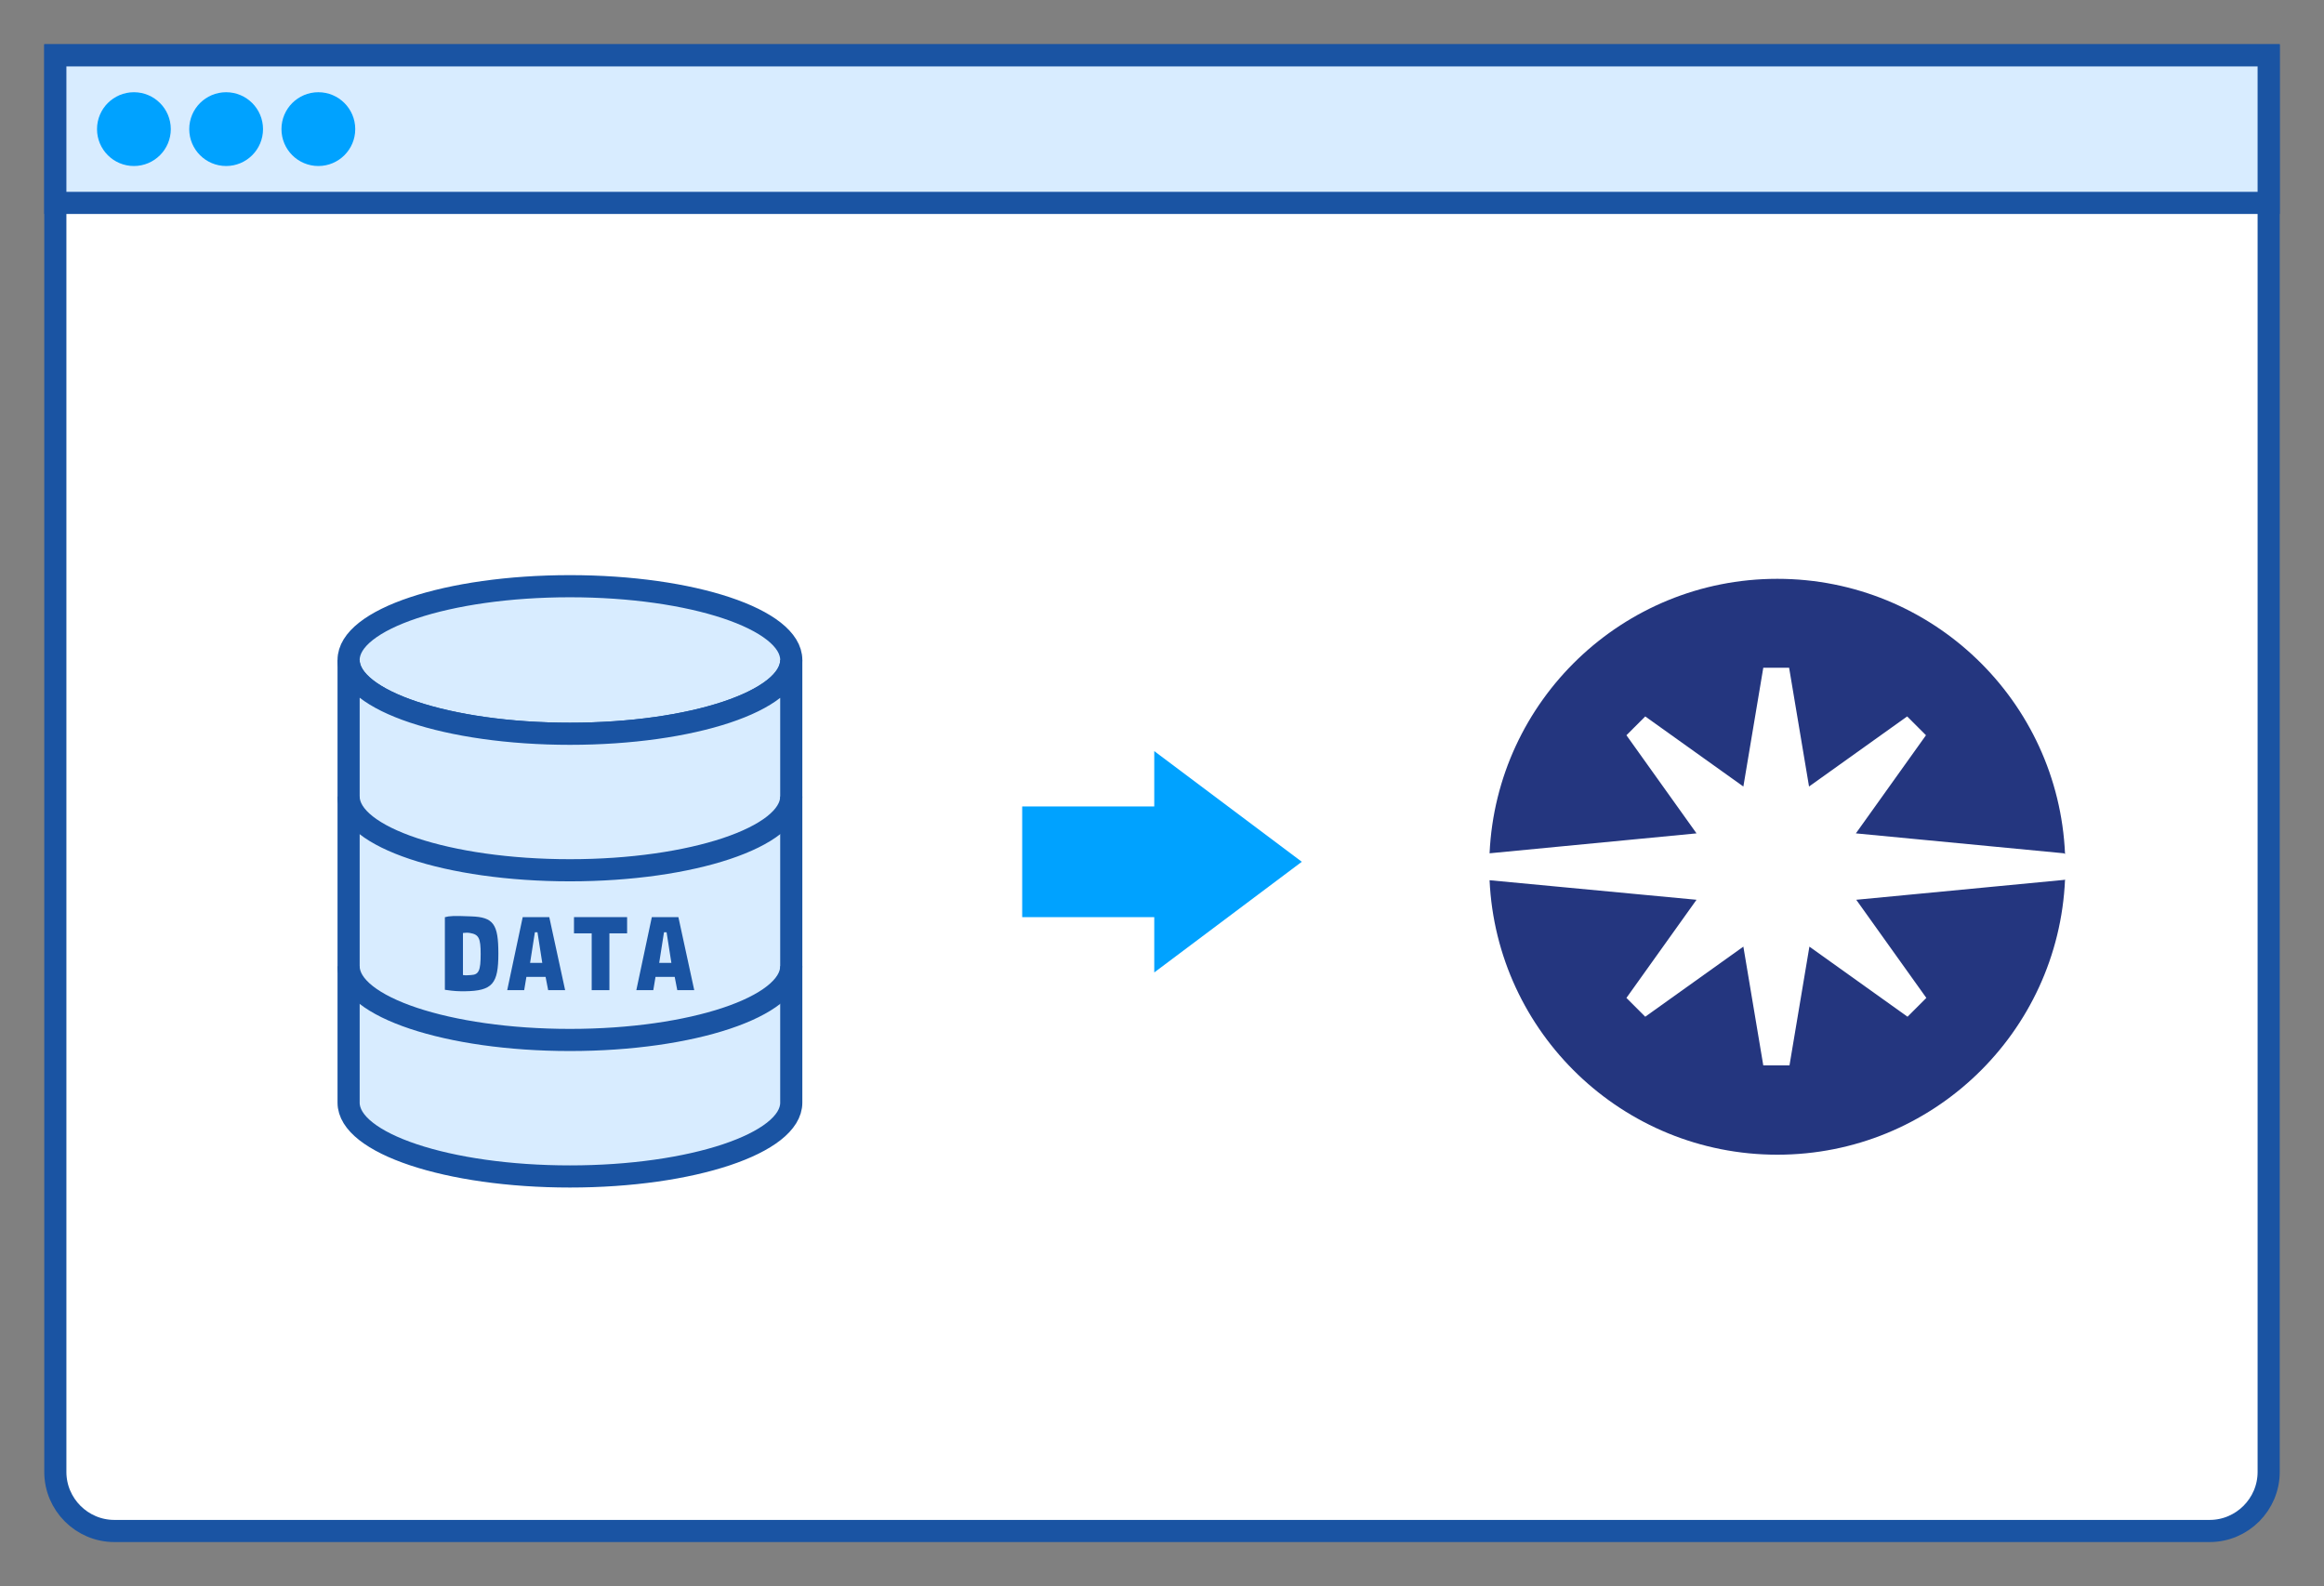
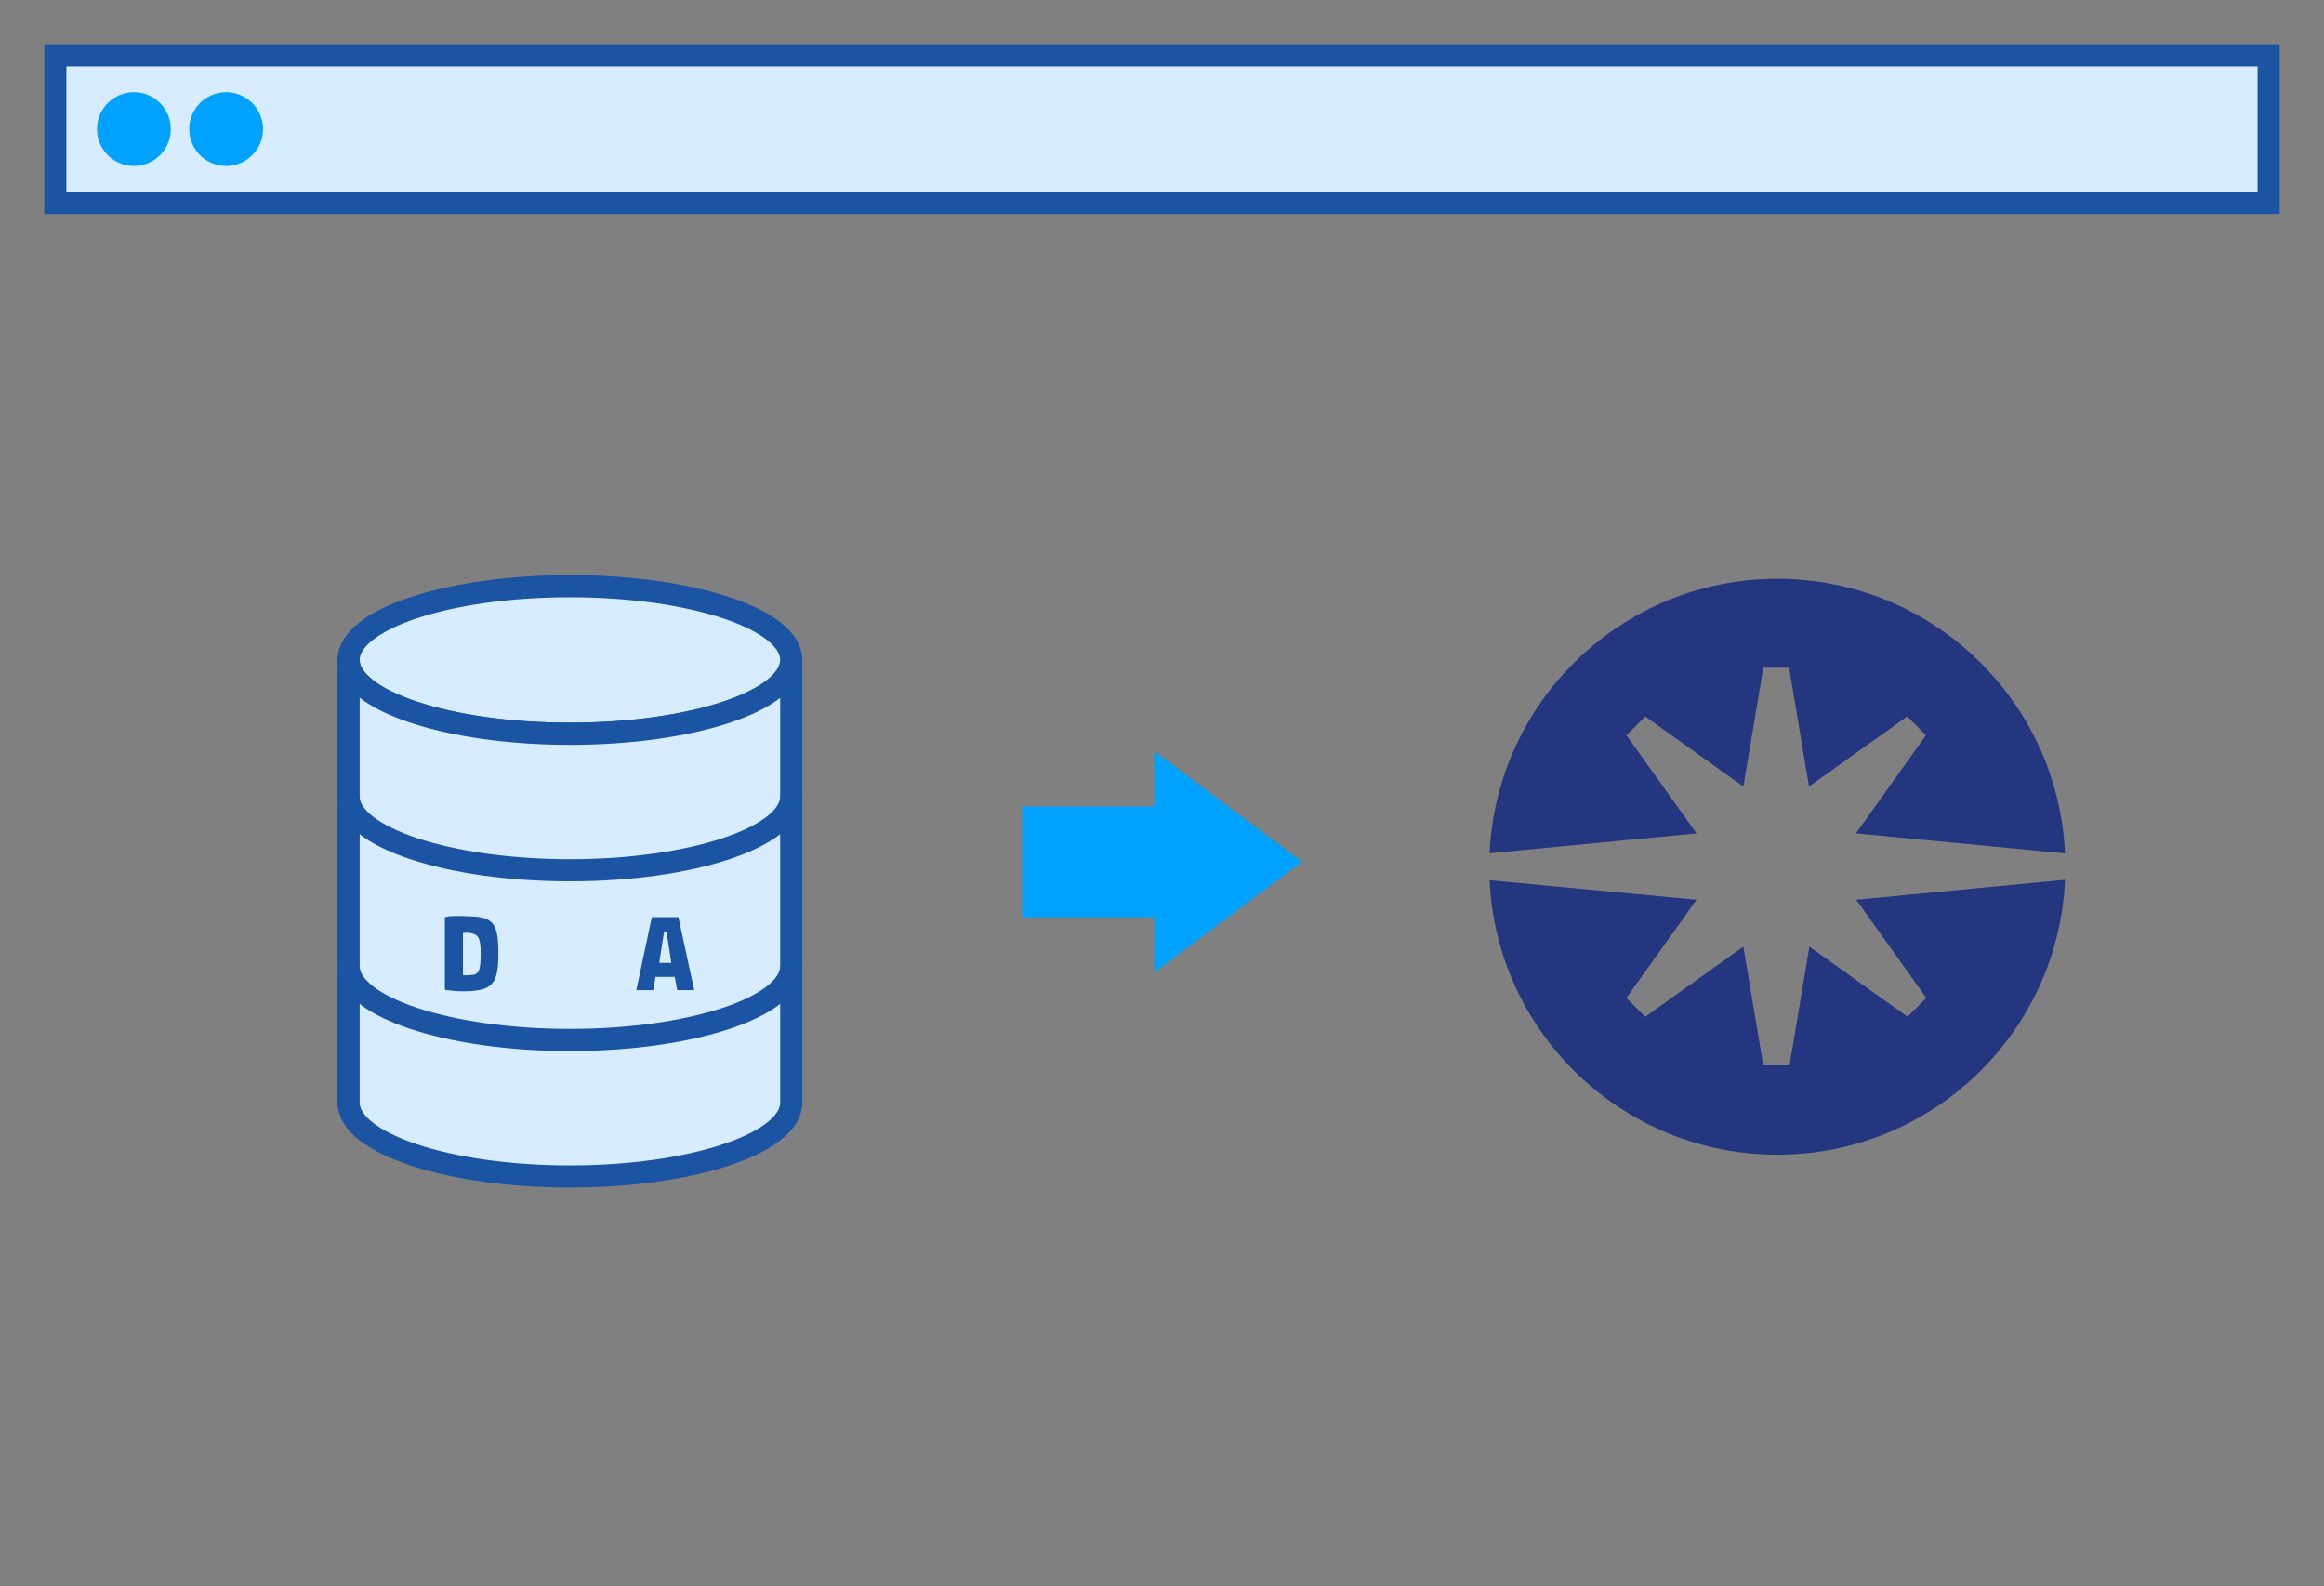
<svg xmlns="http://www.w3.org/2000/svg" version="1.0" id="Layer_3" x="0px" y="0px" viewBox="0 0 630 430" style="enable-background:new 0 0 630 430;" xml:space="preserve">
  <rect x="0" y="0" width="630" height="430" fill="#808080" stroke="none" />
  <style type="text/css">
	.st0{fill:#FFFFFF;stroke:#1A54A3;stroke-width:6;stroke-miterlimit:10;}
	.st1{fill:#24367F;}
	.st2{fill:#00A2FF;}
	.st3{fill:#D8ECFF;stroke:#1A54A3;stroke-width:6;stroke-miterlimit:10;}
	.st4{fill:#D8ECFF;stroke:#1A54A3;stroke-width:6;stroke-linejoin:bevel;stroke-miterlimit:10;}
	.st5{fill:#1A54A3;}
	.st6{fill:none;stroke:#1A54A3;stroke-width:6;stroke-linejoin:bevel;stroke-miterlimit:10;}
</style>
  <g>
-     <path class="st0" d="M599,415H31c-8.8,0-16-7.2-16-16V15h600v384C615,407.8,607.8,415,599,415z" />
    <g>
      <path class="st1" d="M403.8,231.3c1.9-41.4,36.1-74.4,78-74.4c42,0,76.2,33.1,78,74.6l-0.3-0.2l-56.4-5.4l19-26.6l-5.1-5.1    l-26.6,19l-5.4-32.2H478l-5.4,32.2l-26.6-19l-5.1,5.1l19,26.6L403.8,231.3z M559.6,238.5l-56.4,5.4l19,26.6l-5.1,5.1l-26.6-19    l-5.4,32.2H478l-5.4-32.2l-26.6,19l-5.1-5.1l19-26.6l-56.1-5.3c1.9,41.4,36.1,74.4,78,74.4c42,0,76.2-33.1,78-74.6L559.6,238.5z" />
    </g>
    <polygon class="st2" points="352.9,233.6 312.9,203.6 312.9,218.6 277.1,218.6 277.1,248.6 312.9,248.6 312.9,263.6  " />
    <g>
      <g>
        <rect x="15" y="15" class="st3" width="600" height="40" />
      </g>
      <circle class="st2" cx="36.3" cy="35" r="10" />
      <circle class="st2" cx="61.3" cy="35" r="10" />
-       <circle class="st2" cx="86.3" cy="35" r="10" />
    </g>
    <ellipse class="st4" cx="154.5" cy="178.9" rx="60" ry="20" />
    <path class="st4" d="M154.5,198.9c-33.1,0-60-9-60-20v120c0,11,26.9,20,60,20s60-9,60-20v-120C214.5,190,187.6,198.9,154.5,198.9z" />
    <g>
      <path class="st5" d="M120.7,248.6c1-0.3,2.3-0.4,7-0.2c6.1,0.2,7.4,2.1,7.4,10.1c0,8.2-1.6,10.1-9.1,10.2c-1.7,0-2.7,0-5.4-0.4    V248.6z M125.5,264.3c0.7,0.1,1.2,0.1,2.2,0c2.1-0.1,2.6-1.2,2.6-5.7c0-4.3-0.5-5.3-2.9-5.7c-0.6-0.1-1.1-0.1-1.9,0V264.3z" />
-       <path class="st5" d="M141.7,248.6h7.2l4.3,19.8h-4.6l-0.7-3.6h-5.2l-0.6,3.6h-4.6L141.7,248.6z M147,261l-1.3-8.3H145l-1.3,8.3    H147z" />
-       <path class="st5" d="M160.4,253h-4.8v-4.4H170v4.4h-4.8v15.4h-4.8V253z" />
      <path class="st5" d="M176.7,248.6h7.2l4.3,19.8h-4.6l-0.7-3.6h-5.2l-0.6,3.6h-4.6L176.7,248.6z M182,261l-1.3-8.3H180l-1.3,8.3    H182z" />
    </g>
    <path class="st6" d="M214.5,215.9c0,11-26.9,20-60,20s-60-9-60-20" />
    <path class="st6" d="M214.5,261.9c0,11-26.9,20-60,20s-60-9-60-20" />
  </g>
</svg>